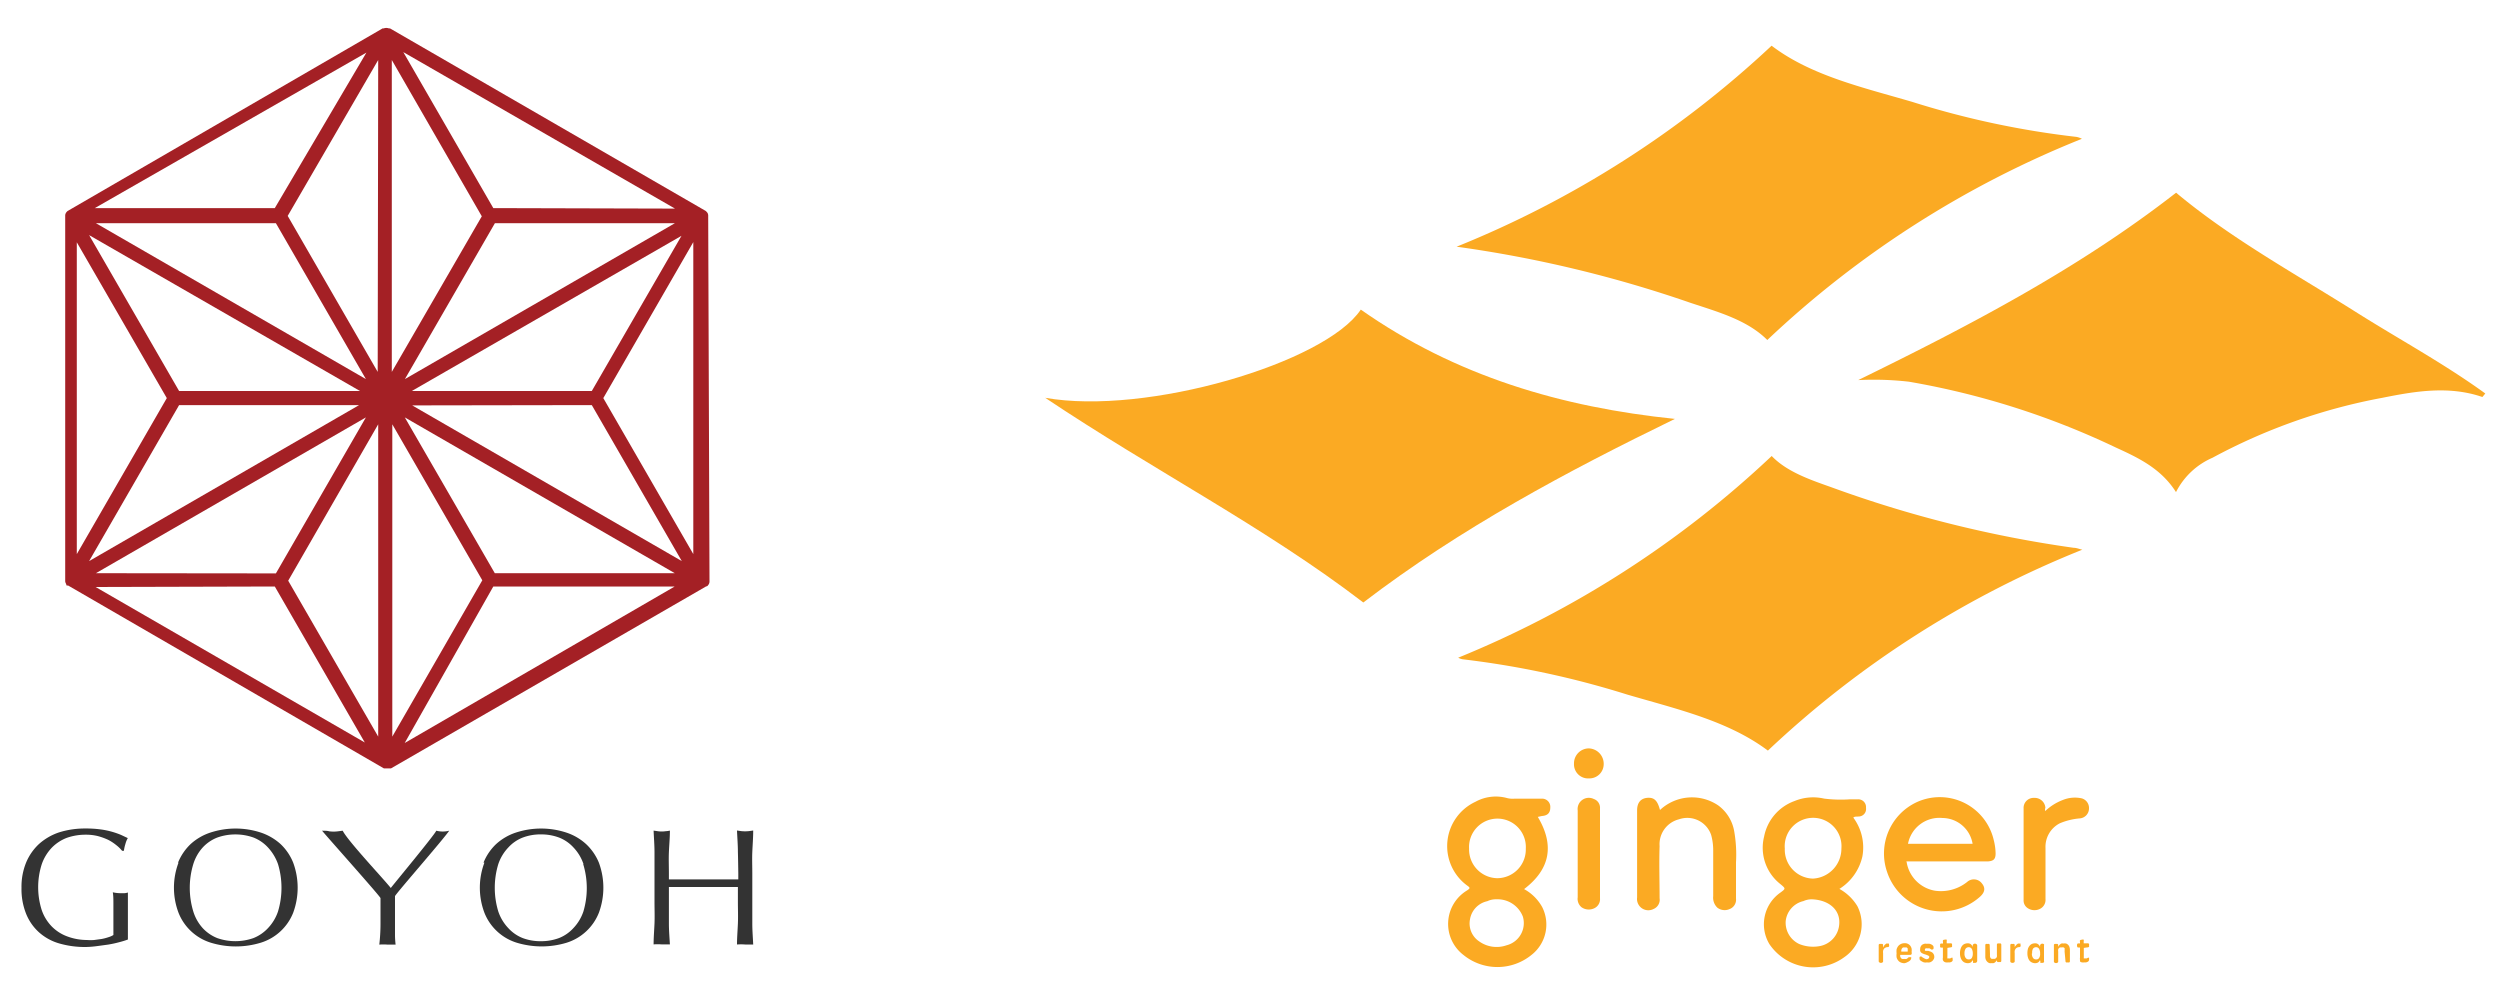
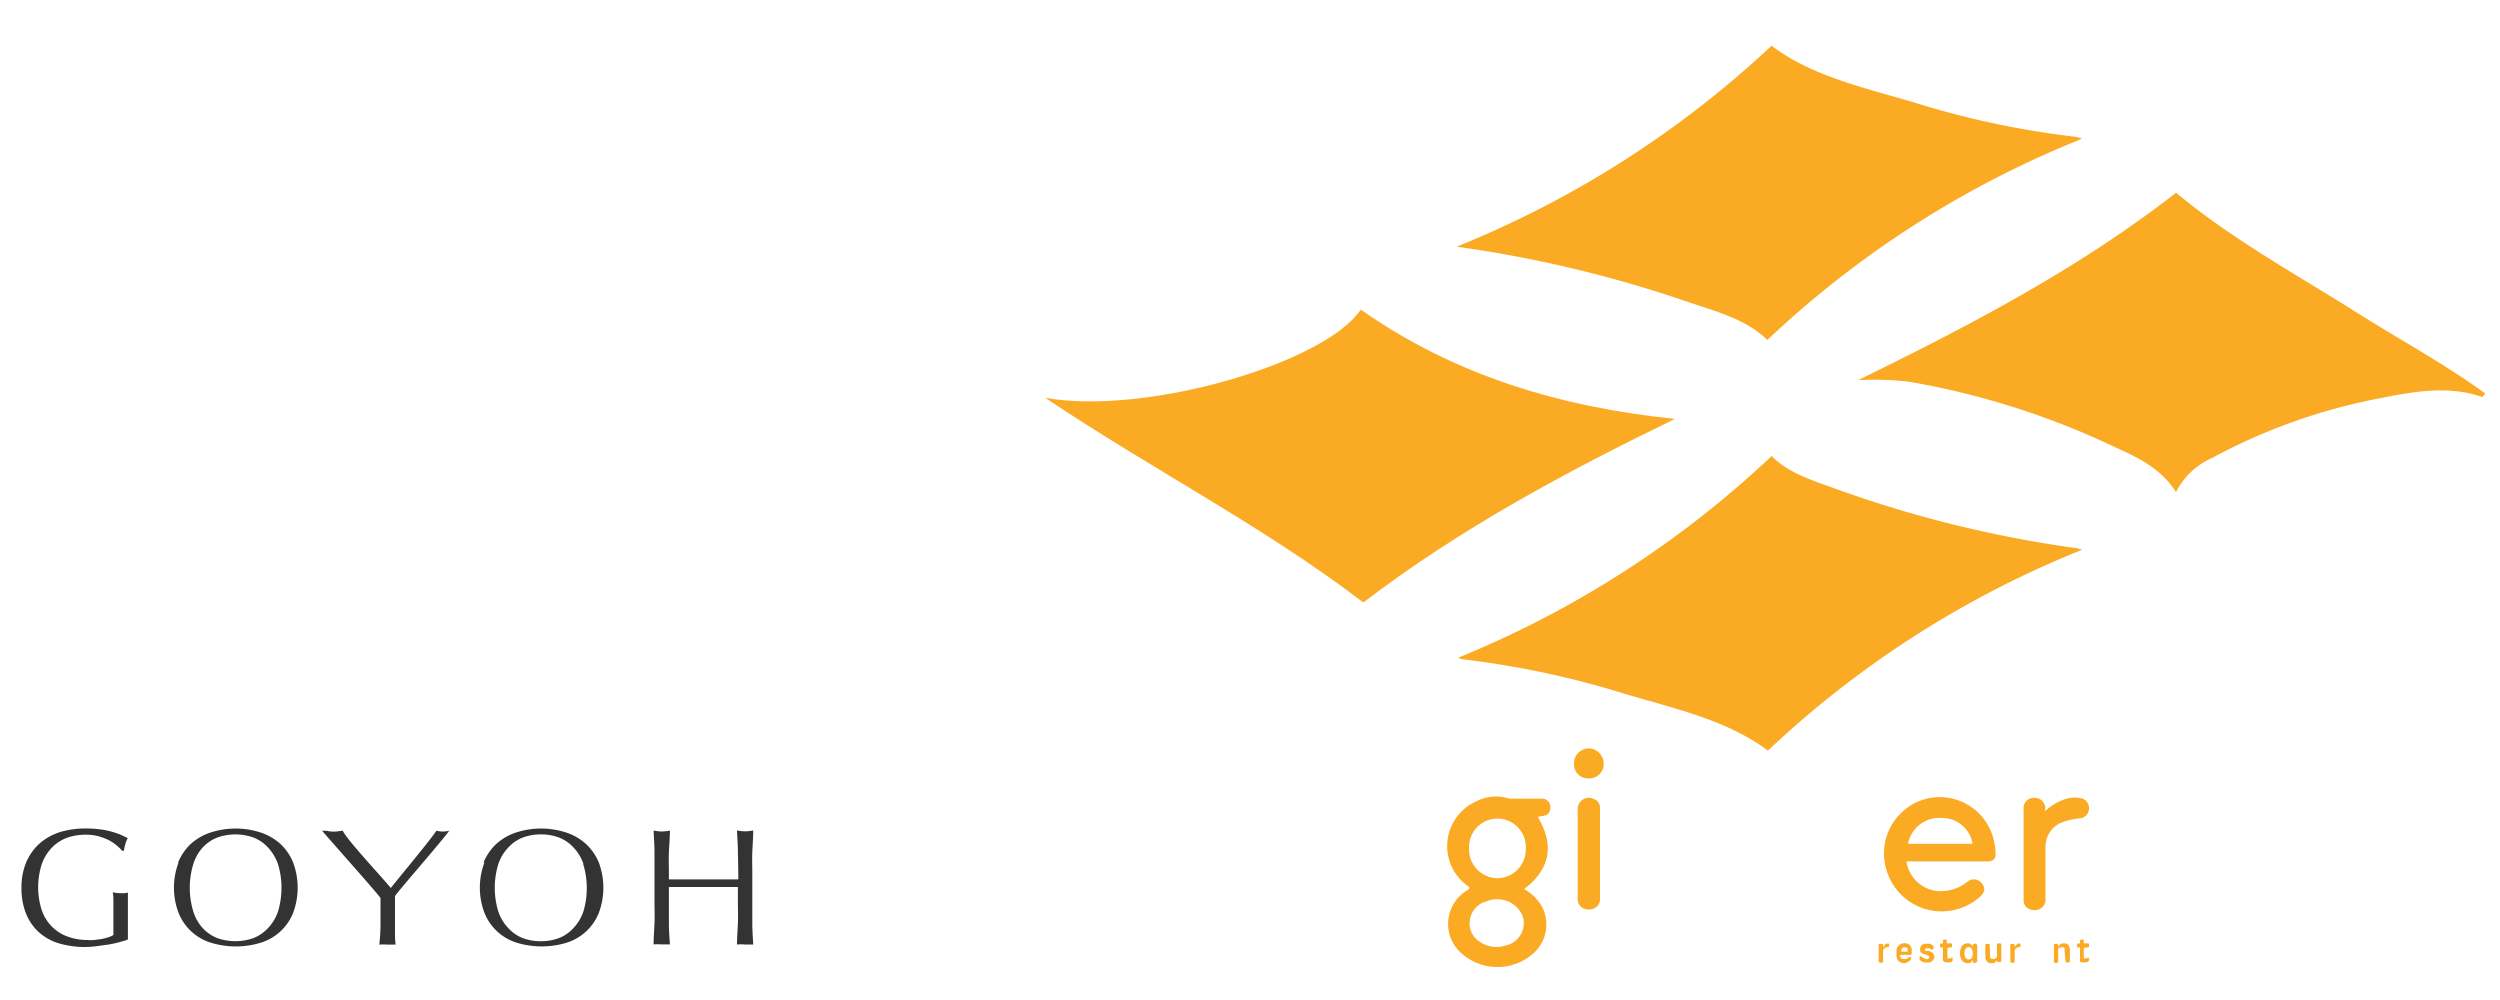
<svg xmlns="http://www.w3.org/2000/svg" id="Layer_1" data-name="Layer 1" viewBox="0 0 250 100">
  <defs>
    <style>.cls-1{fill:#a42025;}.cls-2{fill:#333;}.cls-3{fill:#fbaa23;}</style>
  </defs>
  <title>goyoh-ginger</title>
-   <path class="cls-1" d="M70.82,21.59h0v-.07a.62.62,0,0,0-.07-.23h0a1.54,1.54,0,0,0-.17-.19h0L39,2.84h-.11a.77.77,0,0,0-.52,0h-.11L6.76,21.1h0a.93.93,0,0,0-.16.18h0a.63.63,0,0,0-.08.23v.07h0V58.13a.62.62,0,0,0,.08.24h0l.06.18h.15L38.39,76.84h.71L70.63,58.63h.06l.08-.06.11-.15h0a.62.62,0,0,0,.07-.23v-.12ZM49.48,57.32l-9-15.58,27,15.58Zm-39.89,0,27-15.58-9,15.6Zm18-35,9,15.59-27-15.59Zm39.9,0-27,15.59,9-15.59ZM17.91,39.1l-9-15.59L36,39.1Zm0,1.41h18l-27,15.6Zm41.27,0,9,15.6L41.22,40.54Zm0-1.41h-18L68.15,23.58Zm-20-1.91V6l9,15.63Zm-1.41,0-9-15.6L37.82,6ZM16.68,39.81l-9,15.6V24.23Zm21.14,2.62V73.66l-9-15.59Zm1.41,0,9,15.6-9,15.63Zm21.1-2.62,9-15.6v31.2Zm-11-19-9-15.6L67.5,20.86Zm-21.85,0h-18L36.64,5.26Zm0,37.84,9,15.6L9.56,58.7Zm21.85,0H67.47l-27,15.65Z" />
  <path class="cls-2" d="M11.61,84.5a4.42,4.42,0,0,0-.82-.53,6.41,6.41,0,0,0-1-.36,4.78,4.78,0,0,0-1.19-.14,5.66,5.66,0,0,0-1.91.31,4.2,4.2,0,0,0-1.52,1,4.55,4.55,0,0,0-1,1.66,7.55,7.55,0,0,0,0,4.56,4.41,4.41,0,0,0,1,1.64,4.2,4.2,0,0,0,1.55,1A5.66,5.66,0,0,0,8.69,94a4.46,4.46,0,0,0,.73,0l.73-.1a4.55,4.55,0,0,0,.66-.17,2.08,2.08,0,0,0,.53-.23c0-.32,0-.66,0-1s0-.67,0-1,0-.77,0-1.16,0-.75-.06-1.11a3.57,3.57,0,0,0,.8.09l.36,0a1.45,1.45,0,0,0,.35-.07c0,.26,0,.66,0,1.2s0,1.26,0,2.16v1.34q-.36.14-.87.27a11,11,0,0,1-1.11.24l-1.18.16a9.45,9.45,0,0,1-1.06.08,9.23,9.23,0,0,1-2.66-.36,5.21,5.21,0,0,1-2-1.1A5,5,0,0,1,2.6,91.35a6.64,6.64,0,0,1-.45-2.57,6.4,6.4,0,0,1,.46-2.52A5.32,5.32,0,0,1,3.9,84.4a5.75,5.75,0,0,1,2-1.16,8.57,8.57,0,0,1,2.66-.39,10.55,10.55,0,0,1,1.49.09,8,8,0,0,1,2.05.55l.68.32a2.29,2.29,0,0,0-.24.59,3.93,3.93,0,0,0-.15.68h-.18A3.53,3.53,0,0,0,11.61,84.5Z" />
  <path class="cls-2" d="M17.8,86.27a5.34,5.34,0,0,1,1.26-1.86,5.48,5.48,0,0,1,2-1.16,8.09,8.09,0,0,1,5,0,5.57,5.57,0,0,1,2,1.16,5.25,5.25,0,0,1,1.26,1.86,7.23,7.23,0,0,1,0,5,5.1,5.1,0,0,1-3.24,3,8.55,8.55,0,0,1-5,0,5.09,5.09,0,0,1-3.23-3,7.09,7.09,0,0,1,0-5Zm10,.14a4.78,4.78,0,0,0-1-1.66,3.9,3.9,0,0,0-1.46-1,5.42,5.42,0,0,0-3.6,0,3.93,3.93,0,0,0-1.47,1,4.42,4.42,0,0,0-.94,1.66,8.14,8.14,0,0,0,0,4.74,4.42,4.42,0,0,0,.94,1.66,4,4,0,0,0,1.46,1,5.45,5.45,0,0,0,3.61,0,4,4,0,0,0,1.46-1,4.49,4.49,0,0,0,1-1.66,8.23,8.23,0,0,0,0-4.74Z" />
  <path class="cls-2" d="M32.21,83.07c.15,0,.54,0,.7.06a3.39,3.39,0,0,0,.9,0l.46-.06c.49,1,4,4.72,4.81,5.73.28-.38,4.33-5.25,4.55-5.73a2.56,2.56,0,0,0,1.29,0c-.53.81-5.25,6.2-5.42,6.54v1.31c0,.46,0,.92,0,1.36s0,.87,0,1.26a9,9,0,0,0,.06.92q-.39,0-.81,0a5.62,5.62,0,0,0-.82,0,18.13,18.13,0,0,0,.12-2.08c0-.82,0-1.67,0-2.57C38,89.6,32.32,83.25,32.21,83.07Z" />
  <path class="cls-2" d="M48.35,86.27a5.25,5.25,0,0,1,1.26-1.86,5.48,5.48,0,0,1,2-1.16,8.09,8.09,0,0,1,5,0,5.48,5.48,0,0,1,2,1.16,5.3,5.3,0,0,1,1.28,1.86,7.23,7.23,0,0,1,0,5,5.11,5.11,0,0,1-3.22,3,8.59,8.59,0,0,1-5,0,5.09,5.09,0,0,1-3.23-3,7.09,7.09,0,0,1,0-5Zm10,.14a4.49,4.49,0,0,0-1-1.66,3.82,3.82,0,0,0-1.46-1,5.07,5.07,0,0,0-1.81-.31,5,5,0,0,0-1.79.31,3.82,3.82,0,0,0-1.46,1,4.49,4.49,0,0,0-1,1.66,8.14,8.14,0,0,0,0,4.74,4.49,4.49,0,0,0,1,1.66,3.86,3.86,0,0,0,1.45,1,5,5,0,0,0,1.8.31,5.11,5.11,0,0,0,1.81-.31,3.86,3.86,0,0,0,1.45-1,4.49,4.49,0,0,0,1-1.66A8.23,8.23,0,0,0,58.32,86.41Z" />
  <path class="cls-2" d="M73.79,85.2c0-.71-.06-1.42-.09-2.15l.41.06a3.57,3.57,0,0,0,.8,0l.41-.06c0,.73-.06,1.44-.09,2.15s0,1.42,0,2.15V90.2c0,.73,0,1.45,0,2.16s.06,1.4.09,2.09q-.37,0-.81,0a5.49,5.49,0,0,0-.81,0c0-.69.06-1.38.09-2.09s0-1.43,0-2.16V88.7c-.6,0-1.18,0-1.73,0H68.63c-.56,0-1.14,0-1.74,0v1.49c0,.73,0,1.45,0,2.16s.06,1.41.1,2.09c-.26,0-.53,0-.82,0a5.49,5.49,0,0,0-.81,0c0-.69.06-1.38.09-2.09s0-1.43,0-2.16V87.36c0-.73,0-1.45,0-2.15s-.06-1.42-.09-2.15l.41.06a2.68,2.68,0,0,0,.8,0,2.23,2.23,0,0,0,.42-.06c0,.73-.07,1.45-.1,2.15s0,1.42,0,2.15v.58l1.74,0,1.73,0c.6,0,1.18,0,1.74,0l1.73,0v-.59C73.82,86.61,73.81,85.9,73.79,85.2Z" />
  <path class="cls-3" d="M177.17,45.6c1.47,1.53,3.68,2.32,5.87,3.09a118.44,118.44,0,0,0,24.33,6.09c.29,0,.58.13.86.19a99.79,99.79,0,0,0-31.44,20.09c-4-3-9.12-4.15-14.09-5.61a90.1,90.1,0,0,0-16.42-3.52,1.39,1.39,0,0,1-.46-.16A101.4,101.4,0,0,0,177.17,45.6Z" />
  <path class="cls-3" d="M145.66,24.67a101.58,101.58,0,0,0,31.5-20.1c3.94,3,9.09,4.16,14.07,5.62a87.61,87.61,0,0,0,16.42,3.5,2,2,0,0,1,.54.19A99.64,99.64,0,0,0,176.73,34c-2-2-4.89-2.79-7.72-3.73A122.68,122.68,0,0,0,145.66,24.67Z" />
  <path class="cls-3" d="M136.33,60.25c-9.81-7.52-21-13.23-31.81-20.47,10.09,1.8,28-3.48,31.56-8.82,9.48,6.66,20.12,9.77,31.41,10.93C156.74,47.12,146.05,52.82,136.33,60.25Z" />
  <path class="cls-3" d="M248.24,39.7c-3.36-1.15-6.71-.58-10,.08a58.06,58.06,0,0,0-17,6,7.37,7.37,0,0,0-3.64,3.43c-1.49-2.35-3.74-3.42-6-4.45a79.27,79.27,0,0,0-20.71-6.59,31.09,31.09,0,0,0-5.07-.16c11.34-5.55,22.11-11.2,31.79-18.74,5.4,4.52,11.73,8,17.8,11.82,4.37,2.77,8.93,5.22,13.12,8.26Z" />
  <path class="cls-3" d="M153.78,81.69c1.69,2.84,1.24,5.23-1.37,7.22a4.6,4.6,0,0,1,1.8,1.78,3.86,3.86,0,0,1-1.07,4.81,5.39,5.39,0,0,1-6.79,0,3.91,3.91,0,0,1,.36-6.46c.31-.21.33-.26,0-.49a4.89,4.89,0,0,1,.83-8.37,4.23,4.23,0,0,1,3.18-.37,2.28,2.28,0,0,0,.69.06h2.71a.82.82,0,0,1,.91.87c0,.54-.26.82-.84.86Zm-4.06,6.13a2.87,2.87,0,0,0,2.86-2.95,2.84,2.84,0,1,0-5.67,0A2.87,2.87,0,0,0,149.72,87.82Zm-.06,2.11a2,2,0,0,0-.93.19A2.22,2.22,0,0,0,147,91.93a2.15,2.15,0,0,0,.92,2.21,3,3,0,0,0,2.73.39,2.29,2.29,0,0,0,1.64-2.86A2.71,2.71,0,0,0,149.66,89.93Z" />
-   <path class="cls-3" d="M185.33,81.76a5,5,0,0,1,.91,3.88,5.17,5.17,0,0,1-2.3,3.25,4.83,4.83,0,0,1,1.8,1.73,4,4,0,0,1-1.3,5.09,5.28,5.28,0,0,1-7.5-1.3,3.86,3.86,0,0,1,1.1-5.15c.54-.4.54-.4,0-.85a4.61,4.61,0,0,1-1.63-4.75,4.73,4.73,0,0,1,3.05-3.56,4.88,4.88,0,0,1,2.95-.24,13.36,13.36,0,0,0,2.61.07c.26,0,.53,0,.8,0a.78.78,0,0,1,.78.86.75.75,0,0,1-.78.86C185.66,81.68,185.49,81.62,185.33,81.76Zm-6.85,3.1a2.89,2.89,0,0,0,2.82,3,3,3,0,0,0,2.84-3,2.84,2.84,0,1,0-5.66,0Zm2.71,5.07a2,2,0,0,0-.85.18,2.3,2.3,0,0,0-1.77,2,2.35,2.35,0,0,0,1.35,2.29,3.67,3.67,0,0,0,2,.22,2.39,2.39,0,0,0,2-2.15C184.07,91,182.91,90,181.19,89.93Z" />
  <path class="cls-3" d="M190.66,86.18a3.46,3.46,0,0,0,2.83,2.89,4.21,4.21,0,0,0,3.22-.87,1,1,0,0,1,1.47.13c.38.45.33.9-.21,1.37a5.75,5.75,0,0,1-9.26-2.5,5.66,5.66,0,0,1,3-7,5.54,5.54,0,0,1,7.67,3.83,5.74,5.74,0,0,1,.18,1.31c0,.57-.2.76-.76.8h-8.18Zm6.6-1.8a3.08,3.08,0,0,0-3-2.58,3.2,3.2,0,0,0-3.46,2.58Z" />
-   <path class="cls-3" d="M166,81a4.68,4.68,0,0,1,5.82-.46,4.06,4.06,0,0,1,1.59,2.53,13.49,13.49,0,0,1,.19,3.17c0,1.2,0,2.41,0,3.61a1,1,0,0,1-.65,1.06,1.2,1.2,0,0,1-1.21-.14,1.38,1.38,0,0,1-.42-1.15V85a5.63,5.63,0,0,0-.21-1.52,2.52,2.52,0,0,0-3.21-1.55,2.57,2.57,0,0,0-1.94,2.69c-.06,1.73,0,3.47,0,5.2a1,1,0,0,1-.61,1.08,1.13,1.13,0,0,1-1.64-1.15q0-4.36,0-8.71c0-.8.39-1.22,1.07-1.26S165.76,80.11,166,81Z" />
  <path class="cls-3" d="M204.52,81.11A5.24,5.24,0,0,1,206.28,80a3.18,3.18,0,0,1,1.91-.16,1,1,0,0,1,.71,1,1,1,0,0,1-.92,1,6.47,6.47,0,0,0-2,.49,2.64,2.64,0,0,0-1.43,2.47c0,1.7,0,3.4,0,5.1a1,1,0,0,1-.58,1,1.22,1.22,0,0,1-1.22-.1.91.91,0,0,1-.39-.81c0-3,0-6.09,0-9.14a1,1,0,0,1,1.06-1.06,1.07,1.07,0,0,1,1.12,1C204.49,80.89,204.5,81,204.52,81.11Z" />
  <path class="cls-3" d="M157.77,85.4c0-1.45,0-2.9,0-4.35a1.12,1.12,0,0,1,1.61-1.15.92.92,0,0,1,.62.93c0,.68,0,1.35,0,2v7a1,1,0,0,1-.58,1,1.27,1.27,0,0,1-1.26-.1,1.09,1.09,0,0,1-.39-1Z" />
  <path class="cls-3" d="M158.9,77.84a1.41,1.41,0,0,1-1.5-1.48,1.49,1.49,0,0,1,1.49-1.52,1.54,1.54,0,0,1,1.48,1.54A1.43,1.43,0,0,1,158.9,77.84Z" />
  <path class="cls-3" d="M188.77,94.71a.46.46,0,0,0-.21.05.4.4,0,0,0-.16.12.61.61,0,0,0-.09.2.88.88,0,0,0,0,.24v.82a.11.11,0,0,1-.06.1.25.25,0,0,1-.16.05.25.25,0,0,1-.15-.05s-.07-.06-.07-.1V94.5s0-.07.07-.1a.25.25,0,0,1,.16,0,.24.24,0,0,1,.15,0,.12.12,0,0,1,.06.1v.25l.08-.14a.61.61,0,0,1,.1-.14l.14-.11a.48.48,0,0,1,.18,0l.09,0,0,0s0,0,0,.05v.06a.28.28,0,0,1,0,.18A.17.17,0,0,1,188.77,94.71Z" />
  <path class="cls-3" d="M190.46,96.32a.84.84,0,0,1-.37-.07.6.6,0,0,1-.27-.2.82.82,0,0,1-.16-.31,1.62,1.62,0,0,1,0-.4,1.77,1.77,0,0,1,0-.41,1.07,1.07,0,0,1,.16-.32.79.79,0,0,1,.27-.21.84.84,0,0,1,.37-.08.67.67,0,0,1,.57.26.8.8,0,0,1,.13.28,1.19,1.19,0,0,1,0,.33.47.47,0,0,1,0,.23s-.07.07-.14.07h-1a.78.78,0,0,0,0,.16.37.37,0,0,0,.07.14.23.23,0,0,0,.12.1.44.44,0,0,0,.21,0,.55.55,0,0,0,.24,0,1,1,0,0,0,.15-.11.19.19,0,0,1,.07-.06H191l.06,0,.05,0a.14.14,0,0,1,0,.14.33.33,0,0,1-.1.18.72.72,0,0,1-.24.16A1,1,0,0,1,190.46,96.32Zm.31-1.16a1,1,0,0,0,0-.17.58.58,0,0,0,0-.14.32.32,0,0,0-.1-.1.27.27,0,0,0-.16,0,.6.6,0,0,0-.21,0,.34.34,0,0,0-.12.12.58.58,0,0,0-.05.14,1,1,0,0,0,0,.15Z" />
  <path class="cls-3" d="M192.64,95.92a.32.32,0,0,0,.2-.06.16.16,0,0,0,.08-.14.19.19,0,0,0,0-.08.17.17,0,0,0-.06-.06l-.12-.06-.19-.07a1.31,1.31,0,0,1-.26-.09.69.69,0,0,1-.17-.1.39.39,0,0,1-.1-.16.58.58,0,0,1,0-.21.46.46,0,0,1,.05-.23.49.49,0,0,1,.14-.18.88.88,0,0,1,.22-.1.75.75,0,0,1,.26,0,1.18,1.18,0,0,1,.27,0,.76.76,0,0,1,.2.08.4.4,0,0,1,.14.11.16.16,0,0,1,.05.1.41.41,0,0,1,0,.19.11.11,0,0,1-.11.09.06.06,0,0,1-.05,0l-.07,0a.76.76,0,0,0-.16-.11.68.68,0,0,0-.23,0,.29.29,0,0,0-.16,0,.13.13,0,0,0-.08.13.19.19,0,0,0,0,.07s0,0,.06.05l.12,0,.18,0,.23.08a.78.78,0,0,1,.18.11.56.56,0,0,1,.17.4.41.41,0,0,1-.07.25.49.49,0,0,1-.16.19.55.55,0,0,1-.24.12.75.75,0,0,1-.26,0,.88.88,0,0,1-.29,0,.64.64,0,0,1-.22-.1A.44.44,0,0,1,192,96a.19.19,0,0,1-.05-.1s0-.06,0-.09,0-.06,0-.09l.05-.07.07,0a.09.09,0,0,1,.07,0l.1.08.16.09A.8.8,0,0,0,192.64,95.92Z" />
  <path class="cls-3" d="M194.74,94.79v.79a.81.81,0,0,0,0,.16.17.17,0,0,0,0,.1.1.1,0,0,0,.06,0h.1a.28.28,0,0,0,.13,0,.34.34,0,0,1,.12-.06.11.11,0,0,1,.11,0s0,.06,0,.13a.27.27,0,0,1,0,.16.35.35,0,0,1-.1.11l-.16.06-.19,0a.78.78,0,0,1-.22,0,.48.48,0,0,1-.18-.07.4.4,0,0,1-.12-.16.57.57,0,0,1,0-.25v-1h-.14c-.07,0-.11,0-.13-.06a.21.21,0,0,1,0-.15.28.28,0,0,1,0-.15.17.17,0,0,1,.13-.05h.15V94.2a.27.27,0,0,1,0-.17.22.22,0,0,1,.18-.06.27.27,0,0,1,.19,0,.26.26,0,0,1,0,.14v.22h.37a.22.22,0,0,1,.16.05.39.39,0,0,1,0,.15.21.21,0,0,1,0,.15.22.22,0,0,1-.18.06Z" />
  <path class="cls-3" d="M197.27,96a.58.58,0,0,1-.2.25.65.65,0,0,1-.29.07.83.83,0,0,1-.32-.07.63.63,0,0,1-.24-.19.86.86,0,0,1-.16-.3,1.33,1.33,0,0,1-.06-.42,1.35,1.35,0,0,1,.07-.48.92.92,0,0,1,.17-.31.62.62,0,0,1,.25-.17.93.93,0,0,1,.29-.05.53.53,0,0,1,.3.09.63.63,0,0,1,.19.28v-.15a.17.17,0,0,1,.06-.12.21.21,0,0,1,.17-.06.2.2,0,0,1,.16.06.17.17,0,0,1,.06.12V96.1a.21.21,0,0,1-.05.12.25.25,0,0,1-.18.07l-.11,0a.18.18,0,0,1-.07,0,.09.09,0,0,1,0-.06.13.13,0,0,1,0-.06Zm-.82-.66a.69.69,0,0,0,.12.46.37.37,0,0,0,.32.14.33.33,0,0,0,.3-.16.86.86,0,0,0,.09-.43,1,1,0,0,0-.1-.46.36.36,0,0,0-.3-.17.39.39,0,0,0-.32.15A.83.83,0,0,0,196.45,95.33Z" />
  <path class="cls-3" d="M199,95.44a1.21,1.21,0,0,0,0,.2.53.53,0,0,0,.05.15.24.24,0,0,0,.11.09.38.38,0,0,0,.16,0,.41.41,0,0,0,.16,0,.24.24,0,0,0,.12-.07.28.28,0,0,0,.09-.14,1.27,1.27,0,0,0,0-.22v-1s0-.07.07-.1a.24.24,0,0,1,.15,0,.25.25,0,0,1,.16,0,.14.14,0,0,1,.06.1v1.64a.14.14,0,0,1-.06.11.42.42,0,0,1-.16,0,.33.33,0,0,1-.15,0,.15.15,0,0,1-.07-.11V96a.75.75,0,0,1-.07.12l-.11.11a.47.47,0,0,1-.14.08.48.48,0,0,1-.18,0,.7.7,0,0,1-.25,0,.57.57,0,0,1-.21-.13.71.71,0,0,1-.15-.22.85.85,0,0,1-.05-.3V94.5a.12.12,0,0,1,.06-.1.25.25,0,0,1,.16,0,.27.27,0,0,1,.16,0,.12.12,0,0,1,.06.1Z" />
  <path class="cls-3" d="M201.93,94.71a.54.54,0,0,0-.22.05.44.44,0,0,0-.15.12.61.61,0,0,0-.09.2.88.88,0,0,0,0,.24v.82a.11.11,0,0,1-.06.1.28.28,0,0,1-.32,0,.12.12,0,0,1-.06-.1V94.5s0-.07.07-.1a.24.24,0,0,1,.15,0,.27.27,0,0,1,.16,0,.12.12,0,0,1,.06.1v.25s0-.09.07-.14a1.34,1.34,0,0,1,.11-.14l.14-.11a.48.48,0,0,1,.18,0,.15.15,0,0,1,.08,0,.07.07,0,0,1,0,0,.13.13,0,0,1,0,.05v.06a.28.28,0,0,1,0,.18A.17.17,0,0,1,201.93,94.71Z" />
-   <path class="cls-3" d="M204,96a.52.52,0,0,1-.2.25.62.62,0,0,1-.29.07.78.78,0,0,1-.31-.07.67.67,0,0,1-.25-.19.84.84,0,0,1-.15-.3,1.33,1.33,0,0,1-.06-.42,1.65,1.65,0,0,1,.06-.48.94.94,0,0,1,.18-.31.66.66,0,0,1,.24-.17,1,1,0,0,1,.3-.05.48.48,0,0,1,.29.09.58.58,0,0,1,.2.28v-.15a.17.17,0,0,1,.06-.12.2.2,0,0,1,.16-.06.22.22,0,0,1,.17.06.16.16,0,0,1,0,.12V96.1a.19.19,0,0,1,0,.12.25.25,0,0,1-.18.07l-.11,0a.18.18,0,0,1-.07,0,.21.21,0,0,1,0-.06s0,0,0-.06Zm-.81-.66a.69.69,0,0,0,.12.46.35.35,0,0,0,.31.14.31.31,0,0,0,.3-.16.69.69,0,0,0,.09-.43.9.9,0,0,0-.1-.46.33.33,0,0,0-.29-.17.38.38,0,0,0-.32.15A.76.76,0,0,0,203.22,95.33Z" />
-   <path class="cls-3" d="M206.46,95.16a1.09,1.09,0,0,0,0-.19.53.53,0,0,0,0-.15.31.31,0,0,0-.11-.08.4.4,0,0,0-.17,0l-.15,0a.31.31,0,0,0-.13.06.47.47,0,0,0-.08.14.65.65,0,0,0,0,.22v1a.11.11,0,0,1-.06.1.25.25,0,0,1-.15.05.25.25,0,0,1-.16-.05.12.12,0,0,1-.06-.1V94.5a.12.12,0,0,1,.06-.1.29.29,0,0,1,.16,0,.24.24,0,0,1,.15,0,.12.12,0,0,1,.06.1v.18l.08-.13a.38.38,0,0,1,.11-.11.34.34,0,0,1,.14-.09.48.48,0,0,1,.18,0,1.1,1.1,0,0,1,.27,0,.57.57,0,0,1,.21.13.54.54,0,0,1,.13.21.84.84,0,0,1,.05.29v1.15a.14.14,0,0,1-.06.11.34.34,0,0,1-.16,0,.38.38,0,0,1-.16,0,.14.14,0,0,1-.06-.11Z" />
+   <path class="cls-3" d="M206.46,95.16a1.09,1.09,0,0,0,0-.19.53.53,0,0,0,0-.15.31.31,0,0,0-.11-.08.4.4,0,0,0-.17,0l-.15,0a.31.31,0,0,0-.13.06.47.47,0,0,0-.08.14.65.65,0,0,0,0,.22v1a.11.11,0,0,1-.06.1.25.25,0,0,1-.15.05.25.25,0,0,1-.16-.05.12.12,0,0,1-.06-.1V94.5a.12.12,0,0,1,.06-.1.29.29,0,0,1,.16,0,.24.24,0,0,1,.15,0,.12.12,0,0,1,.06.1v.18l.08-.13a.38.38,0,0,1,.11-.11.34.34,0,0,1,.14-.09.48.48,0,0,1,.18,0,1.1,1.1,0,0,1,.27,0,.57.57,0,0,1,.21.13.54.54,0,0,1,.13.21.84.84,0,0,1,.05.29v1.15a.14.14,0,0,1-.06.11.34.34,0,0,1-.16,0,.38.38,0,0,1-.16,0,.14.14,0,0,1-.06-.11" />
  <path class="cls-3" d="M208.38,94.79v.79c0,.06,0,.11,0,.16a.29.29,0,0,0,0,.1.1.1,0,0,0,.06,0h.11l.12,0,.12-.06a.13.13,0,0,1,.12,0s0,.06,0,.13a.27.27,0,0,1-.14.27l-.16.06-.19,0a.78.78,0,0,1-.22,0,.48.48,0,0,1-.18-.07A.4.4,0,0,1,208,96a.76.76,0,0,1,0-.25v-1h-.14c-.07,0-.11,0-.13-.06a.39.39,0,0,1,0-.3.14.14,0,0,1,.12-.05h.15V94.2a.27.27,0,0,1,0-.17s.09-.06.19-.06a.26.26,0,0,1,.18,0,.26.26,0,0,1,0,.14v.22h.37a.22.22,0,0,1,.16.05.27.27,0,0,1,0,.15.21.21,0,0,1,0,.15.22.22,0,0,1-.18.06Z" />
</svg>